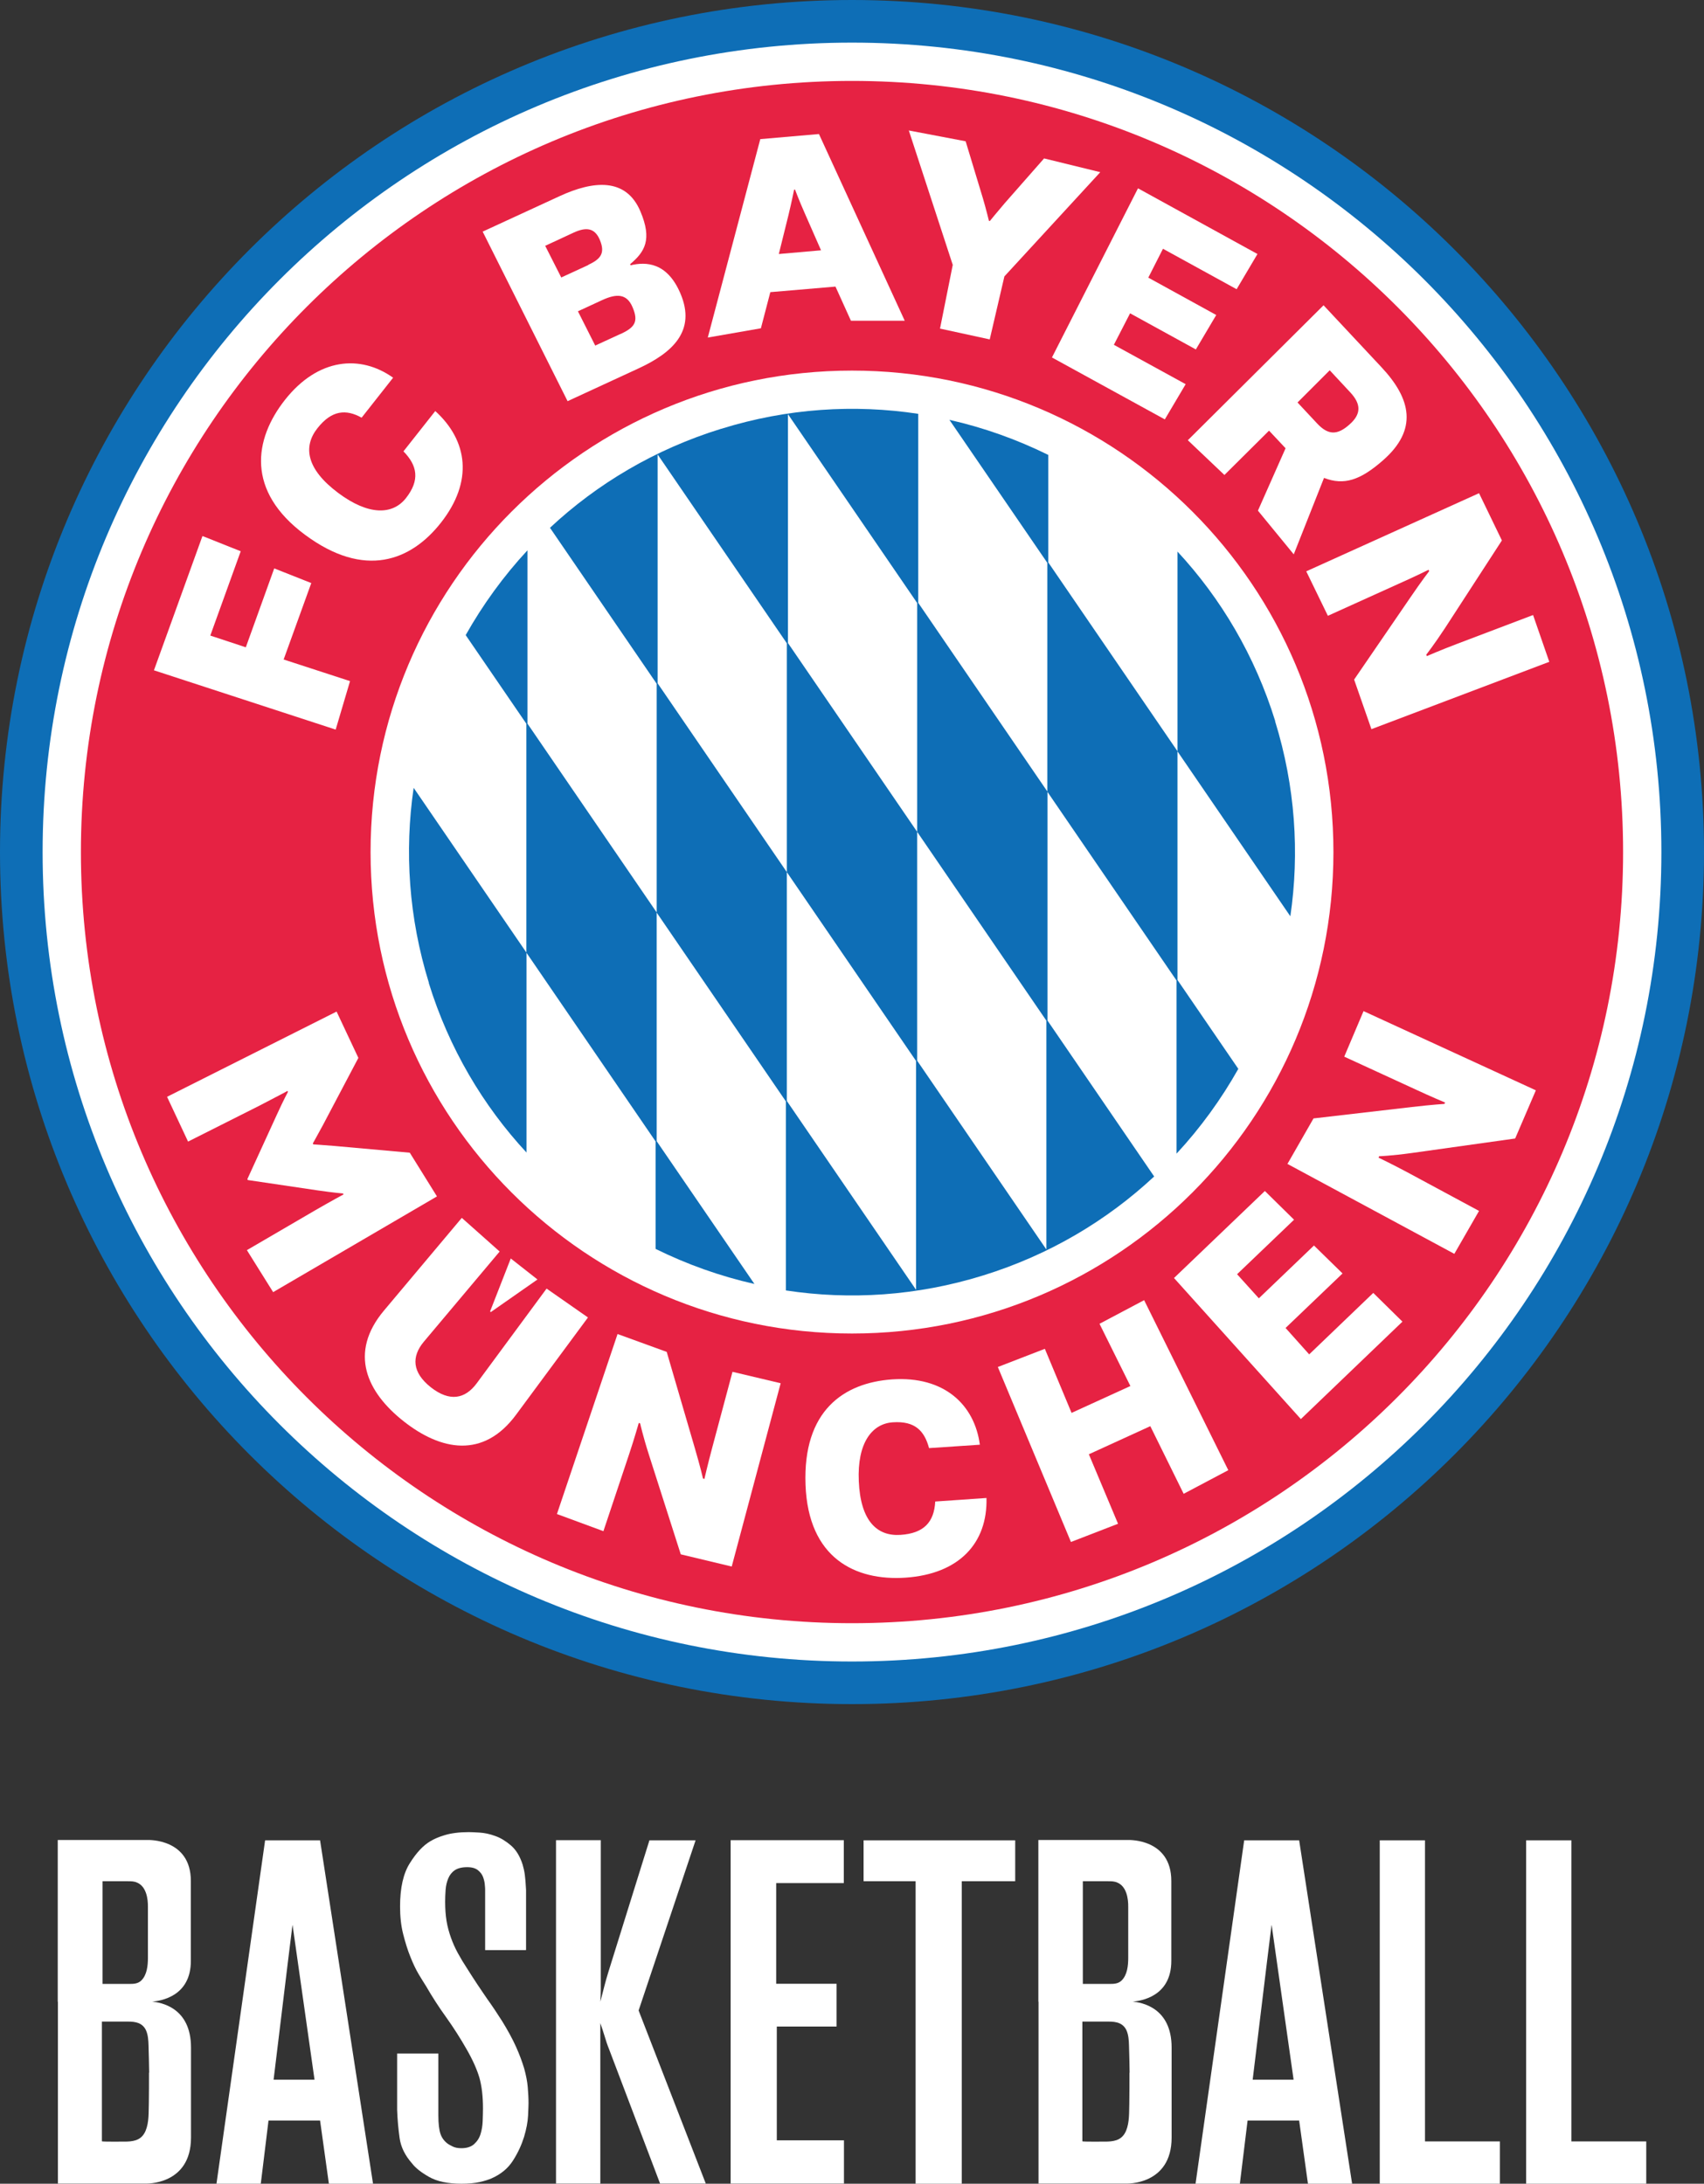
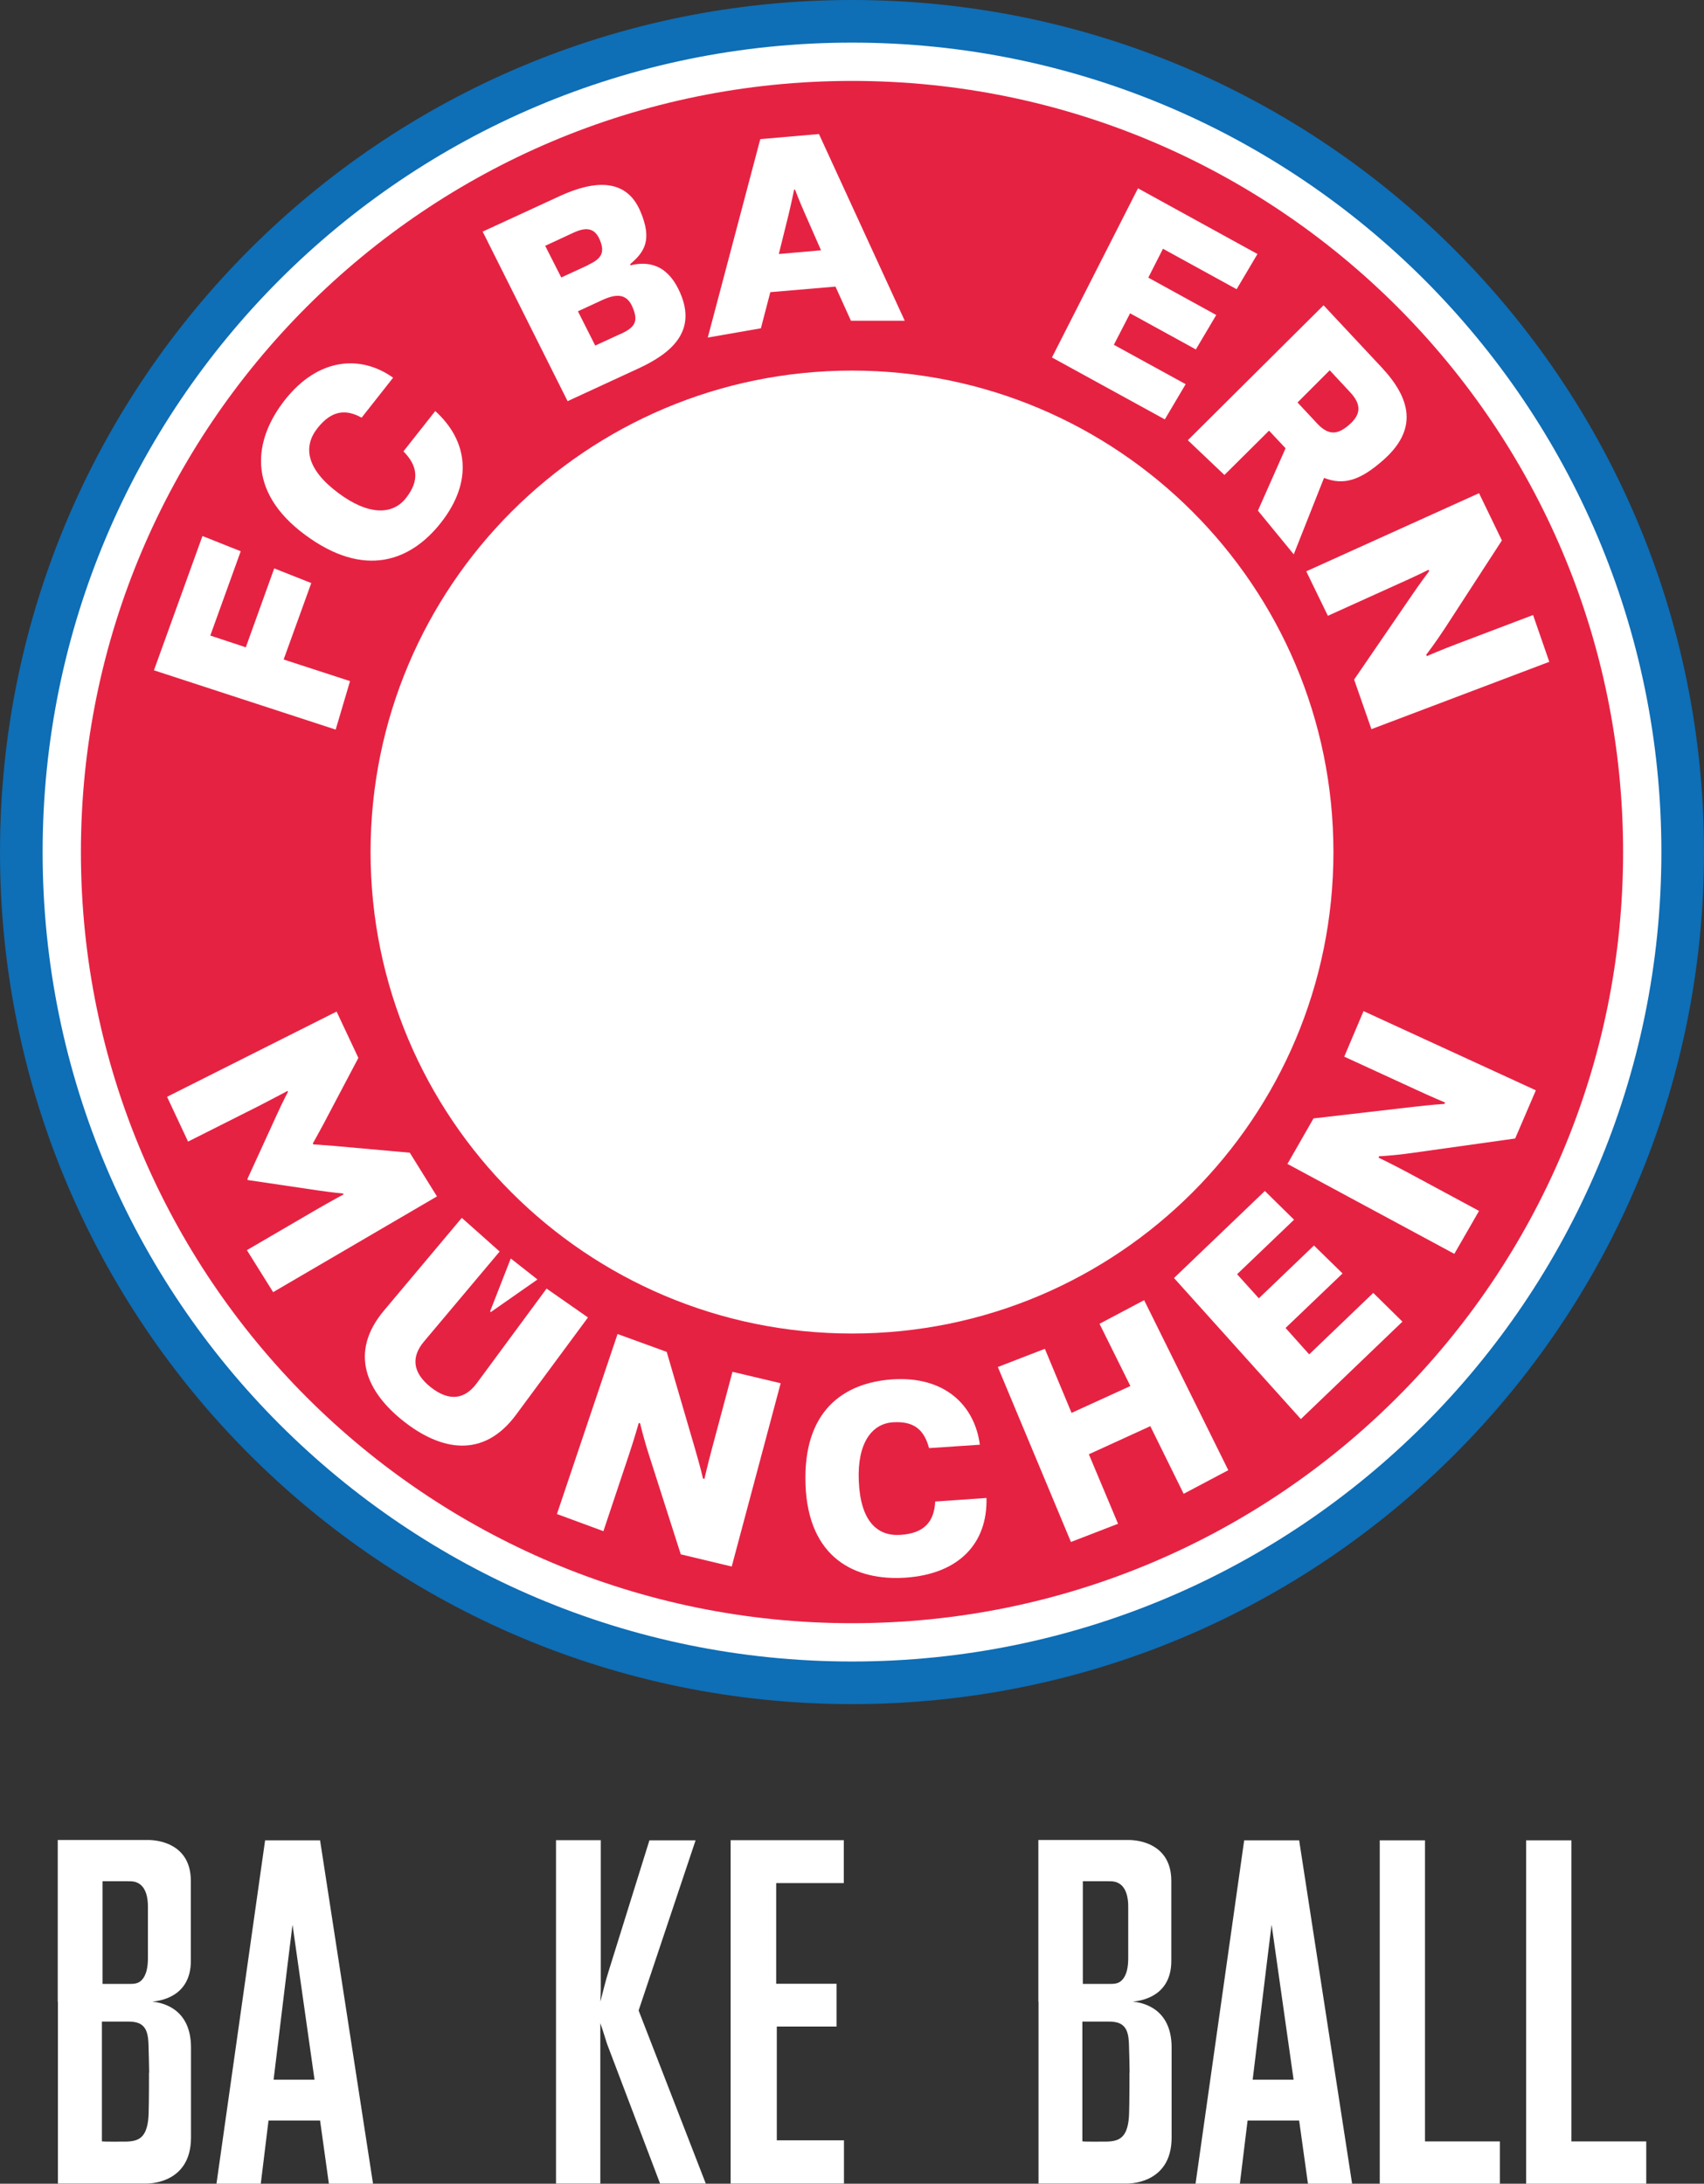
<svg xmlns="http://www.w3.org/2000/svg" id="Ebene_1" data-name="Ebene 1" viewBox="0 0 110.36 141.42">
  <rect x="0" y="0" width="110.36" height="141.42" fill="#333333" stroke="none" />
  <defs>
    <style>
      .cls-1 {
        fill: #0e6eb6;
      }

      .cls-1, .cls-2, .cls-3 {
        stroke-width: 0px;
      }

      .cls-2 {
        fill: #fff;
      }

      .cls-3 {
        fill: #e62243;
      }
    </style>
  </defs>
  <g>
-     <path class="cls-2" d="M34.06,126.29h-2.64v-3.88c0-.06,0-.18-.02-.34-.01-.17-.05-.33-.11-.5-.06-.17-.17-.32-.33-.45-.16-.13-.39-.2-.7-.2-.35,0-.62.07-.81.2-.19.13-.33.31-.42.53-.09.22-.15.46-.17.73-.02.27-.03.53-.03.78,0,.46.03.87.09,1.24s.16.73.28,1.07c.12.34.27.68.45,1.01.18.33.39.68.64,1.06.21.33.41.65.62.96.21.31.42.63.65.96.31.43.63.91.96,1.43.37.6.67,1.15.9,1.66.23.51.4.98.53,1.41.12.44.2.84.23,1.21s.05.71.05,1.03c0,.12-.01.39-.03.81-.02.41-.11.88-.26,1.38-.16.51-.39,1.02-.71,1.52-.32.51-.79.9-1.41,1.17-.19.08-.43.16-.75.23-.31.07-.7.11-1.18.11-.89,0-1.59-.15-2.1-.44-.51-.29-.88-.58-1.1-.87-.46-.52-.73-1.07-.81-1.65-.08-.58-.14-1.19-.16-1.83v-3.64h2.67v4.01c0,.54.05.94.14,1.2.09.26.25.47.48.64.06.04.17.1.31.17.14.07.33.11.56.11.35,0,.63-.09.82-.26.2-.18.34-.39.42-.65.08-.26.13-.54.14-.84.01-.3.02-.57.02-.82,0-.79-.08-1.45-.23-1.99-.16-.54-.43-1.15-.82-1.83-.41-.72-.85-1.41-1.32-2.07-.47-.65-.91-1.33-1.32-2.04-.12-.19-.28-.44-.47-.76-.19-.32-.37-.7-.54-1.13-.18-.44-.33-.93-.47-1.48-.14-.55-.2-1.14-.2-1.79,0-1.2.21-2.14.64-2.81.42-.67.86-1.14,1.32-1.41.23-.14.54-.28.95-.4.4-.12.92-.19,1.54-.19.14,0,.38.01.7.03.32.02.66.09,1.01.22.35.12.69.33,1.03.62.33.29.58.7.75,1.24.06.21.11.42.14.65.03.23.06.56.08.99v3.88Z" />
    <path class="cls-2" d="M45.05,119.18l-3.69,11.02,4.35,11.21h-2.96l-3.31-8.72c-.11-.27-.2-.55-.28-.82-.08-.27-.18-.56-.28-.85v10.39h-2.87v-22.24h2.9v9.67c0,.25-.01.51-.03.79.08-.31.17-.63.25-.96.08-.33.18-.66.28-.99l2.65-8.5h2.99Z" />
    <path class="cls-2" d="M54.65,119.18v2.77h-4.38v6.52h3.91v2.77h-3.87v7.37h4.35v2.8h-7.34v-22.24h7.34Z" />
-     <path class="cls-2" d="M65.75,119.18v2.65h-3.46v19.59h-2.99v-19.59h-3.37v-2.65h9.83Z" />
    <path class="cls-2" d="M92.29,138.68h4.85v2.74h-7.78v-22.24h2.93v19.5Z" />
    <path class="cls-2" d="M101.77,138.68h4.85v2.74h-7.78v-22.24h2.93v19.5Z" />
    <path class="cls-2" d="M9.79,129.63c.64-.04,2.57-.35,2.57-2.64v-5.18c0-2.75-2.77-2.65-2.77-2.65H3.74v10.47h.01v11.78h5.68s2.94.12,2.94-2.98v-5.83c0-2.59-1.94-2.93-2.58-2.98ZM6.64,121.83c.35,0,.71,0,1.05,0,.2,0,.39,0,.59,0s.41,0,.6.09c.59.25.71,1.03.7,1.59,0,.49,0,.87,0,1.16v2.13c0,.49-.06,1.1-.43,1.46-.23.22-.51.22-.81.22h-1.7M9.65,134.23c0,.66,0,1.32-.01,1.98-.02.58.02,1.23-.21,1.78-.23.54-.64.68-1.2.7-.12,0-1.63.02-1.63-.02,0-2.58,0-5.17,0-7.75.57,0,1.14,0,1.71,0,.47,0,.91.08,1.14.55.14.31.16.66.17,1,.02.58.03,1.16.04,1.75Z" />
    <path class="cls-2" d="M73.29,129.63c.64-.04,2.57-.35,2.57-2.64v-5.18c0-2.75-2.77-2.65-2.77-2.65h-5.84v10.47h.01v11.78h5.68s2.94.12,2.94-2.98v-5.83c0-2.59-1.94-2.93-2.58-2.98ZM70.13,121.83c.35,0,.71,0,1.05,0,.2,0,.39,0,.59,0s.41,0,.6.09c.59.25.71,1.03.7,1.59,0,.49,0,.87,0,1.16v2.13c0,.49-.06,1.1-.43,1.46-.23.22-.51.22-.81.22h-1.7M73.15,134.23c0,.66,0,1.32-.01,1.98-.02.58.02,1.23-.21,1.78-.23.54-.64.68-1.2.7-.12,0-1.63.02-1.63-.02,0-2.58,0-5.17,0-7.75.57,0,1.14,0,1.71,0,.47,0,.91.08,1.14.55.14.31.16.66.17,1,.02.58.03,1.16.04,1.75Z" />
    <path class="cls-2" d="M24.17,141.42h-2.87l-.57-4.09h-3.34l-.5,4.09h-2.87l3.15-22.24h3.56l3.43,22.24ZM18.94,124.68l-.28,2.26-.94,7.74h2.65l-1.42-10M18.94,124.68" />
    <path class="cls-2" d="M87.58,141.42h-2.87l-.57-4.09h-3.34l-.5,4.09h-2.87l3.15-22.24h3.56l3.43,22.24ZM82.35,124.68l-.28,2.26-.94,7.74h2.65l-1.42-10M82.35,124.68" />
  </g>
  <g>
    <path class="cls-1" d="M55.18,0C24.7,0,0,24.7,0,55.18s24.7,55.18,55.18,55.18,55.18-24.7,55.18-55.18S85.65,0,55.18,0Z" />
    <path class="cls-2" d="M55.18,2.76C26.23,2.76,2.76,26.23,2.76,55.18s23.47,52.42,52.42,52.42,52.42-23.47,52.42-52.42S84.13,2.76,55.18,2.76Z" />
    <path class="cls-3" d="M55.18,5.24C27.6,5.24,5.24,27.6,5.24,55.18s22.36,49.94,49.94,49.94,49.94-22.36,49.94-49.94S82.76,5.24,55.18,5.24ZM55.18,86.36c-17.22,0-31.18-13.96-31.18-31.18s13.96-31.18,31.18-31.18,31.18,13.96,31.18,31.18-13.96,31.18-31.18,31.18Z" />
-     <path class="cls-1" d="M27.77,63.66c1.31,4.23,3.51,7.94,6.33,10.98v-12.94l-7.31-10.68c-.6,4.11-.32,8.41.99,12.64M42.53,73.91v-14.82l-8.37-12.23v-11.22c-1.55,1.67-2.89,3.52-4,5.49l3.93,5.74v14.82l8.37,12.23v6.96c2.03,1,4.18,1.77,6.4,2.27l-6.34-9.26ZM50.96,56.48l8.37,12.23v14.82l-8.37-12.23v-14.82l-8.37-12.23v-14.82s8.37,12.23,8.37,12.23v14.82ZM59.4,53.87l-8.37-12.23v-14.82l8.37,12.23v14.82l8.37,12.23v14.82l-8.37-12.23v-14.82ZM46.7,27.77c-4.27,1.32-8.02,3.55-11.08,6.41l6.91,10.1v14.82l8.37,12.23v12.24c4.14.63,8.49.36,12.77-.97,4.27-1.32,8.01-3.55,11.08-6.41l-6.91-10.1v-14.82l-8.37-12.23v-12.24c-4.14-.63-8.49-.36-12.76.97M76.26,63.47v-14.82l-8.37-12.23v-6.96c-2.03-1-4.18-1.77-6.4-2.27l6.34,9.26v14.82l8.37,12.23v11.21c1.55-1.67,2.89-3.52,4-5.49l-3.93-5.74ZM82.59,46.7c-1.31-4.23-3.51-7.94-6.33-10.98v12.94l7.31,10.68c.6-4.11.32-8.41-.99-12.64" />
    <g>
      <path class="cls-2" d="M21.79,65.49l1.42,3.02-2.3,4.36c-.35.65-.65,1.18-.65,1.18l.03.06s.61.04,1.34.1l4.91.44,1.76,2.83-10.61,6.2-1.7-2.72,4.44-2.59c1.04-.6,1.82-1.02,1.82-1.02l-.03-.06s-.54-.04-1.65-.2l-4.52-.67-.03-.06,1.9-4.15c.47-1.03.73-1.5.73-1.5l-.03-.06s-.78.42-1.85.97l-4.59,2.31-1.36-2.9,10.98-5.52Z" />
      <path class="cls-2" d="M29.92,78.88l2.44,2.17-4.91,5.84c-.81.97-.76,1.99.45,2.95,1.22.96,2.22.76,2.97-.25l4.53-6.14,2.68,1.87-4.65,6.29c-2.13,2.89-4.89,2.32-7.28.44-2.39-1.88-3.59-4.43-1.28-7.18l5.03-5.99ZM34.81,82.86l-3.02,2.11-.05-.04,1.34-3.43,1.73,1.36Z" />
      <path class="cls-2" d="M39.99,86.39l3.19,1.16,1.8,6.16c.39,1.33.55,2.04.55,2.04l.09.03s.21-.92.51-2.04l1.31-4.9,3.12.74-3.17,11.87-3.3-.79-2.06-6.44c-.4-1.25-.57-2.04-.57-2.04l-.09-.03s-.27.96-.62,2.01l-1.67,5-3.01-1.11,3.92-11.64Z" />
      <path class="cls-2" d="M63.89,97.02c.07,2.91-1.76,4.91-5.24,5.15-3.26.22-6.3-1.26-6.48-6.01-.18-4.81,2.48-6.61,5.61-6.83,3.39-.23,5.34,1.66,5.68,4.23l-3.29.22c-.3-1.11-.9-1.77-2.35-1.67-1.35.09-2.31,1.34-2.2,3.81.11,2.58,1.18,3.58,2.7,3.48,1.52-.1,2.18-.83,2.25-2.16l3.32-.23Z" />
      <path class="cls-2" d="M64.62,88.53l3.05-1.18,1.73,4.15,3.81-1.74-2-4.03,2.89-1.53,5.45,11.01-2.89,1.53-2.16-4.38-3.98,1.82,1.89,4.5-3.05,1.18-4.73-11.32h0Z" />
      <path class="cls-2" d="M76.04,82.76l5.88-5.63,1.89,1.86-3.69,3.53,1.41,1.56,3.57-3.42,1.85,1.81-3.69,3.53,1.53,1.71,4.15-3.98,1.89,1.86-6.58,6.31-8.22-9.14Z" />
      <path class="cls-2" d="M83.38,75.38l1.69-2.95,6.38-.74c1.38-.16,2.1-.2,2.1-.2l.04-.09s-.87-.36-1.92-.85l-4.61-2.12,1.25-2.95,11.16,5.13-1.34,3.12-6.7.94c-1.3.18-2.11.21-2.11.21l-.04.09s.9.43,1.87.95l4.64,2.5-1.6,2.78-10.82-5.83Z" />
    </g>
    <g>
      <path class="cls-2" d="M13.13,34.72l2.46.98-1.97,5.46,2.3.76,1.84-5.11,2.4.95-1.79,4.95,4.3,1.4-.93,3.14-11.77-3.84,3.14-8.69Z" />
      <path class="cls-2" d="M28.18,26.61c2.12,1.92,2.49,4.56.37,7.25-1.94,2.46-4.93,3.64-8.8.77-3.82-2.83-3.31-6.18-1.29-8.74,2.14-2.71,4.88-2.94,7-1.43l-2.04,2.59c-1-.56-1.93-.5-2.86.68-.94,1.19-.73,2.64,1.34,4.19,1.98,1.48,3.53,1.43,4.39.34.92-1.17.74-2.11-.16-3.03l2.06-2.61Z" />
      <path class="cls-2" d="M36.25,12.7c2.17-1,4.3-1.22,5.23,1,.77,1.82.28,2.61-.67,3.41l.03.07c1.01-.24,2.37-.19,3.23,1.83,1.04,2.44-.55,3.85-2.72,4.85l-4.59,2.12-5.5-10.98,4.99-2.3ZM38.1,17.15c.85-.39,1.09-.79.75-1.61-.33-.79-.89-.85-1.71-.47l-1.83.85,1.04,2.05,1.76-.81ZM40.17,21.64c.94-.43,1.2-.8.8-1.74-.37-.88-1.02-.9-1.96-.47l-1.58.73,1.12,2.22,1.63-.75Z" />
      <path class="cls-2" d="M58.6,20.77h-3.49s-1-2.21-1-2.21l-4.22.36-.61,2.34-3.44.6,3.4-12.85,3.8-.33,5.55,12.08ZM53.17,16.2l-1.05-2.39c-.36-.81-.63-1.53-.63-1.53h-.06s-.15.76-.36,1.63l-.63,2.54,2.74-.24Z" />
-       <path class="cls-2" d="M61.71,17.17l-2.85-8.72,3.68.7,1.12,3.7c.21.71.39,1.46.39,1.46h.06s.48-.59.96-1.15l2.55-2.9,3.64.89-6.21,6.75-.95,4.08-3.22-.7.82-4.1Z" />
      <path class="cls-2" d="M73.71,12.2l7.73,4.25-1.35,2.28-4.77-2.62-.95,1.87,4.4,2.42-1.32,2.23-4.26-2.34-1.05,2.04,4.65,2.55-1.35,2.28-7.31-4.01,5.57-10.95Z" />
      <path class="cls-2" d="M85.72,19.77l3.75,4.01c1.92,2.05,2.38,4.04.09,6.04-1.46,1.28-2.52,1.63-3.81,1.13l-1.96,4.95-2.32-2.83,1.79-4.04-1.07-1.14-2.89,2.87-2.37-2.25,8.78-8.73ZM84.03,26.06l1.27,1.36c.71.76,1.3.78,2.09.08.78-.68.77-1.33.06-2.09l-1.33-1.43-2.08,2.08Z" />
      <path class="cls-2" d="M88.82,47.22l-1.12-3.21,3.63-5.3c.77-1.13,1.23-1.72,1.23-1.72l-.04-.09s-.84.42-1.9.89l-4.62,2.09-1.4-2.88,11.19-5.06,1.48,3.06-3.68,5.67c-.71,1.08-1.22,1.73-1.22,1.73l.04.09s.92-.4,1.95-.79l4.93-1.87,1.05,3.03-11.49,4.35Z" />
    </g>
  </g>
</svg>